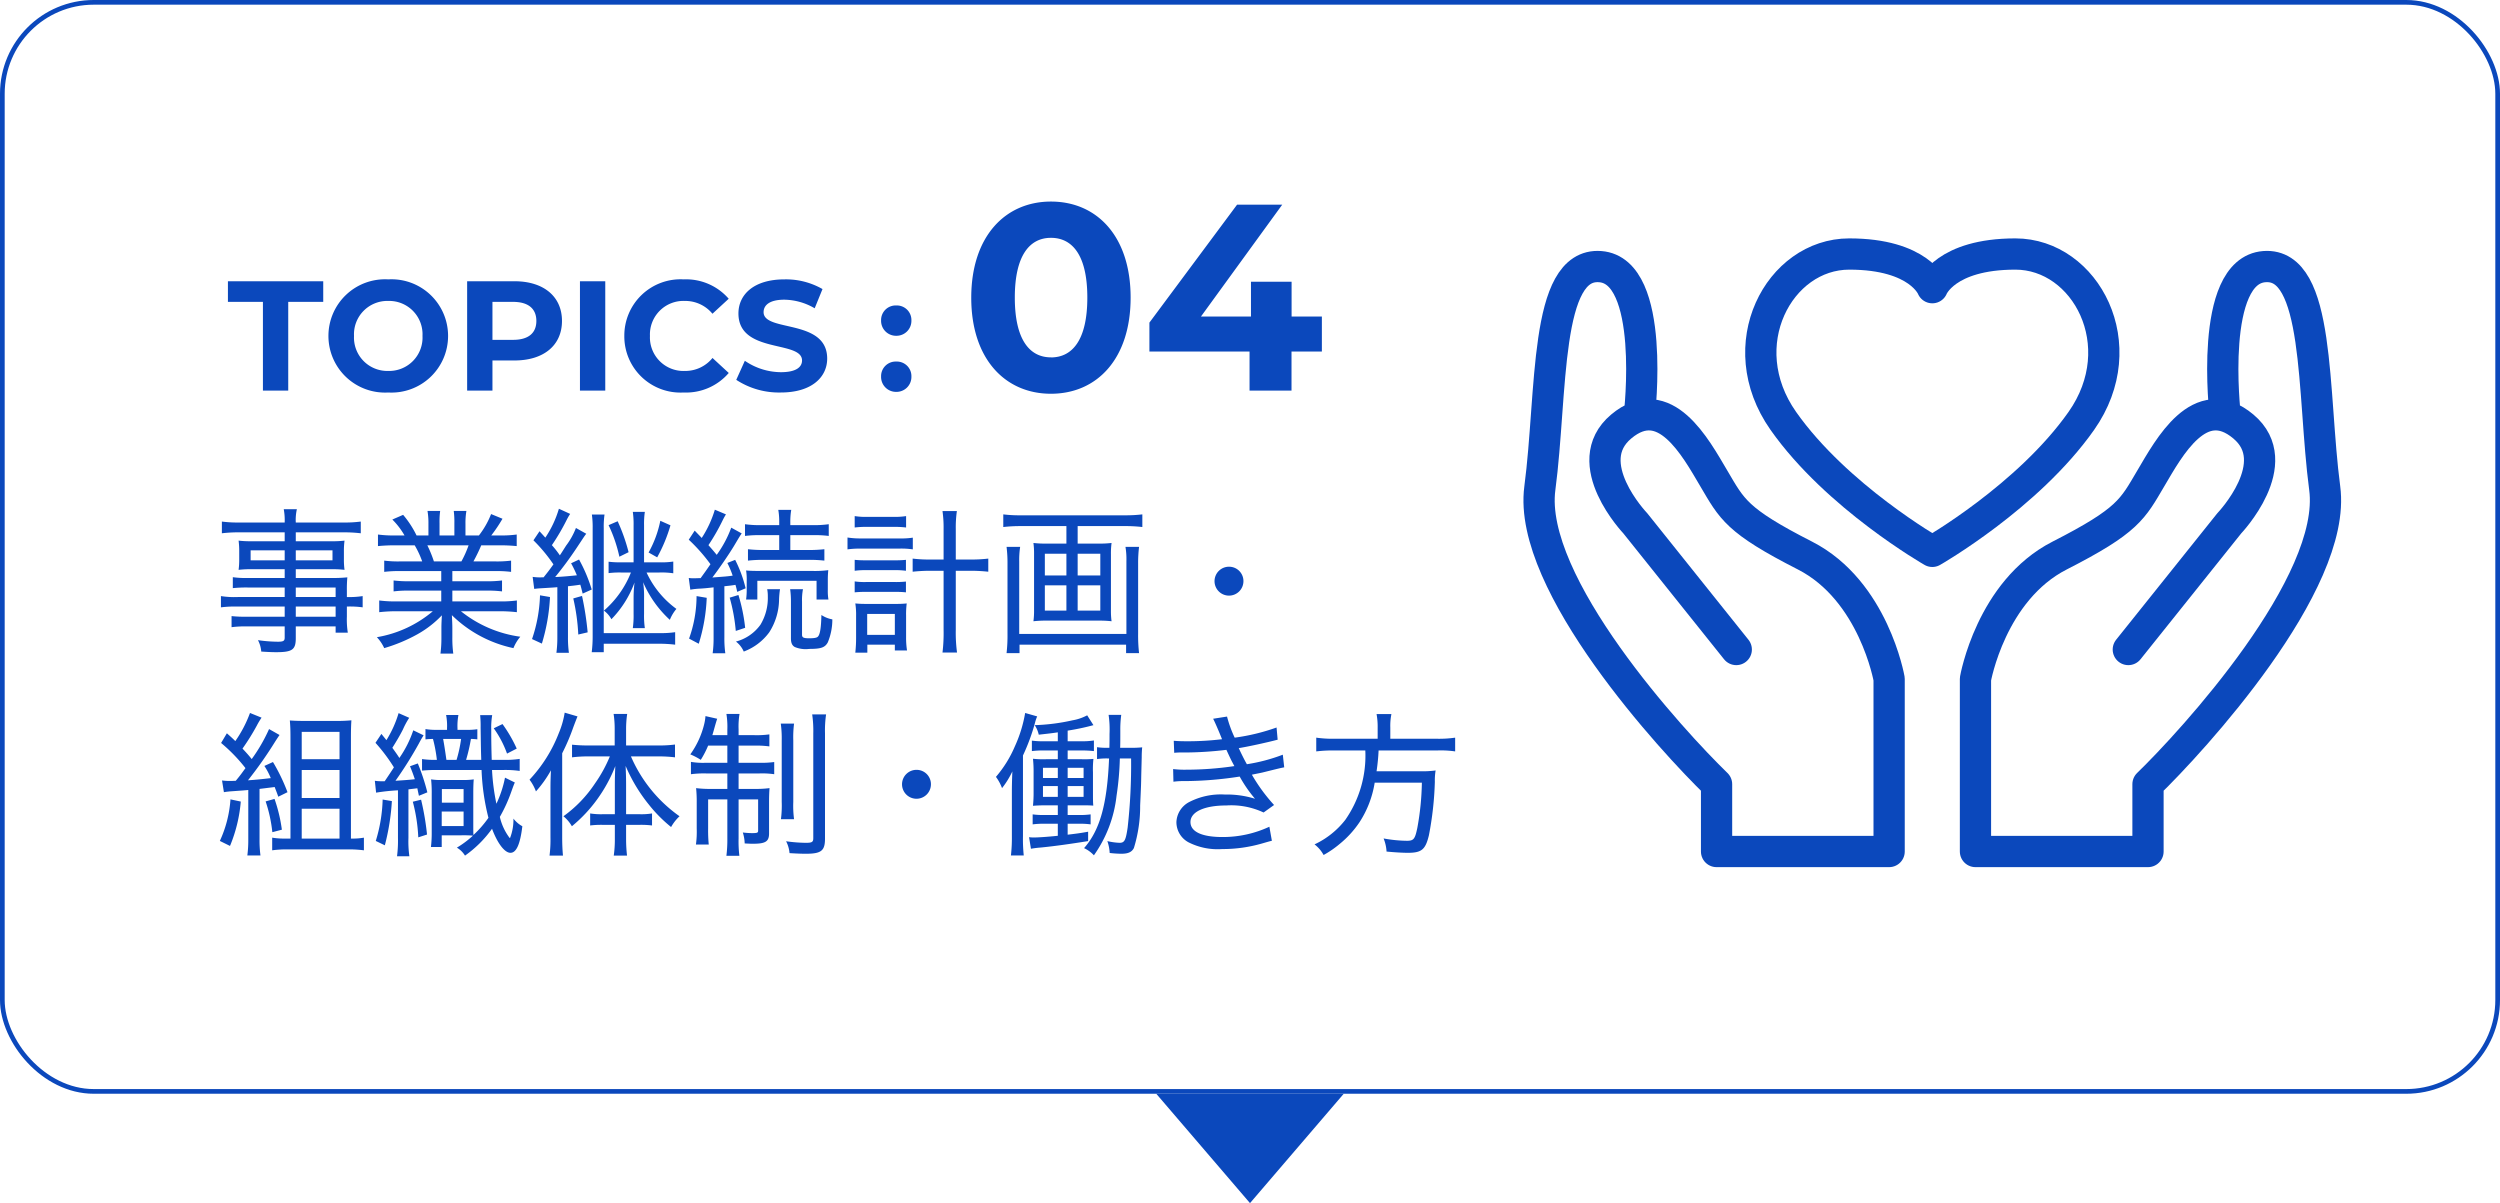
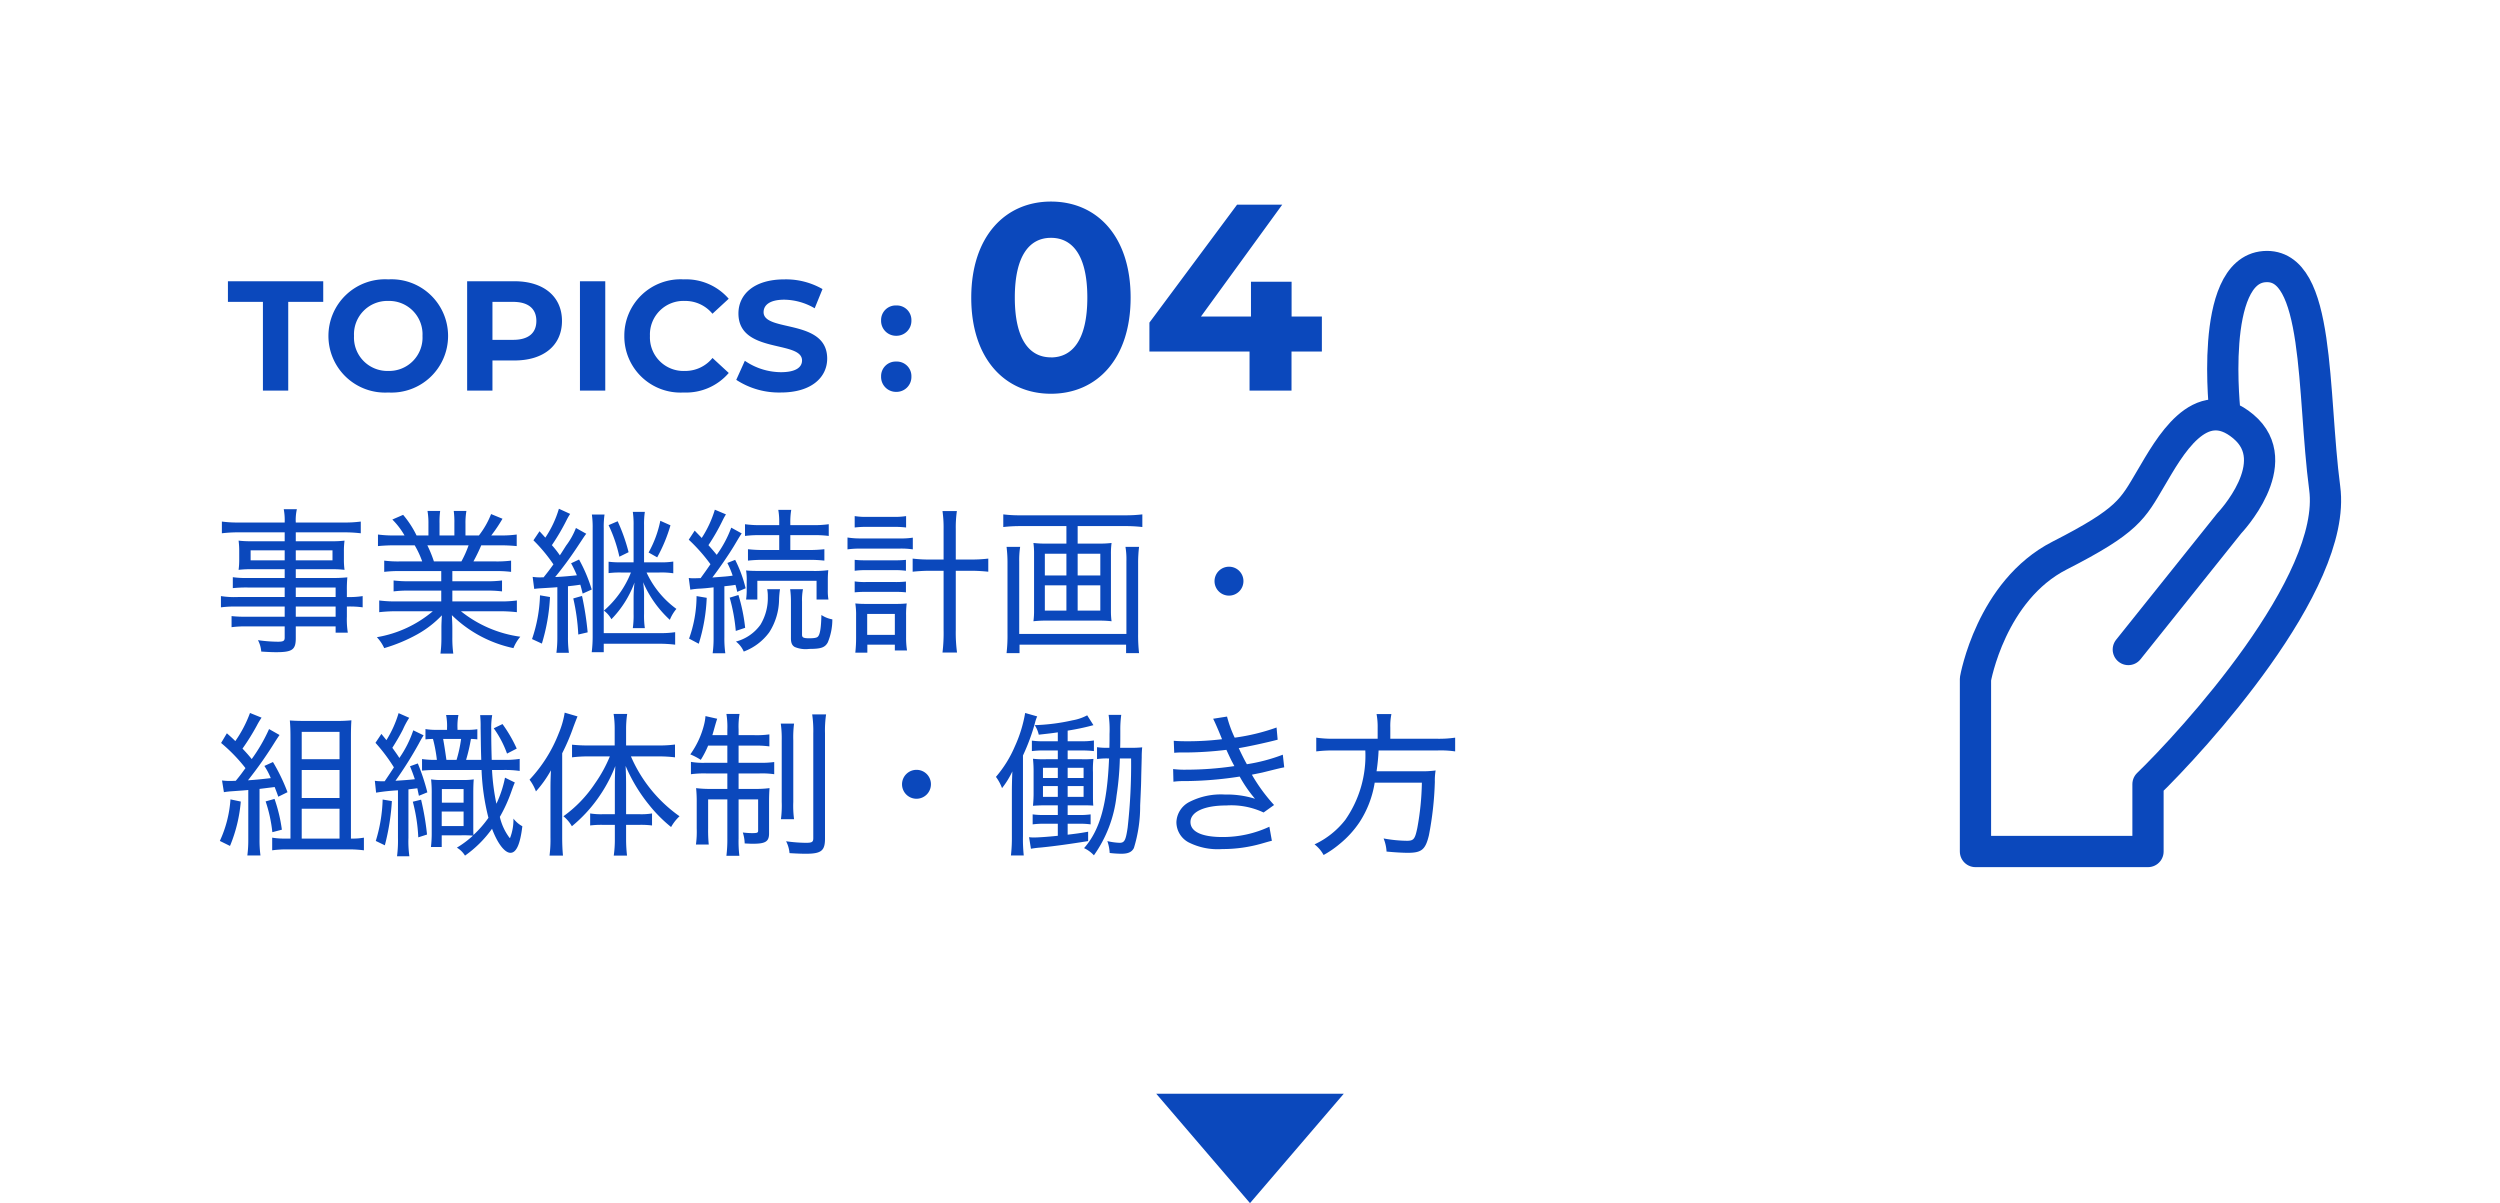
<svg xmlns="http://www.w3.org/2000/svg" width="160" height="77" viewBox="0 0 160 77">
  <g id="グループ_1121" data-name="グループ 1121" transform="translate(10361 10697)">
    <path id="パス_6502" data-name="パス 6502" d="M-32.823,0h1.62V-5.68h2.24V-7h-6.1v1.32h2.24Zm8.02.12a3.622,3.622,0,0,0,3.83-3.62A3.622,3.622,0,0,0-24.8-7.12a3.622,3.622,0,0,0-3.83,3.62A3.622,3.622,0,0,0-24.8.12Zm0-1.38a2.135,2.135,0,0,1-2.19-2.24A2.135,2.135,0,0,1-24.8-5.74a2.135,2.135,0,0,1,2.19,2.24A2.135,2.135,0,0,1-24.8-1.26ZM-16.723-7h-3.03V0h1.62V-1.93h1.41c1.87,0,3.04-.97,3.04-2.53S-14.853-7-16.723-7Zm-.09,3.75h-1.32V-5.68h1.32c.99,0,1.49.45,1.49,1.22S-15.823-3.25-16.813-3.25ZM-12.533,0h1.62V-7h-1.62ZM-5.9.12a3.6,3.6,0,0,0,2.89-1.25l-1.04-.96a2.231,2.231,0,0,1-1.76.83A2.147,2.147,0,0,1-8.053-3.5a2.147,2.147,0,0,1,2.24-2.24,2.252,2.252,0,0,1,1.76.82l1.04-.96a3.614,3.614,0,0,0-2.88-1.24,3.6,3.6,0,0,0-3.8,3.62A3.594,3.594,0,0,0-5.9.12Zm6.22,0c2,0,2.97-1,2.97-2.17,0-2.57-4.07-1.68-4.07-2.97,0-.44.37-.8,1.33-.8a3.954,3.954,0,0,1,1.94.55l.5-1.23a4.7,4.7,0,0,0-2.43-.62c-1.99,0-2.95.99-2.95,2.18,0,2.6,4.07,1.7,4.07,3.01,0,.43-.39.75-1.35.75a4.117,4.117,0,0,1-2.31-.73l-.55,1.22A4.989,4.989,0,0,0,.317.12Zm7.39-3.63a.955.955,0,0,0,.97-.98.932.932,0,0,0-.97-.96.932.932,0,0,0-.97.96A.955.955,0,0,0,7.707-3.51Zm0,3.59a.955.955,0,0,0,.97-.98.932.932,0,0,0-.97-.96.932.932,0,0,0-.97.96A.955.955,0,0,0,7.707.08ZM17.61.2c2.941,0,5.1-2.227,5.1-6.154S20.551-12.1,17.61-12.1c-2.924,0-5.1,2.227-5.1,6.154S14.686.2,17.61.2Zm0-2.329c-1.36,0-2.312-1.122-2.312-3.825s.952-3.825,2.312-3.825c1.377,0,2.329,1.122,2.329,3.825S18.987-2.125,17.61-2.125ZM34.95-4.743H33.012V-6.97h-2.6v2.227h-3.2l5.2-7.157h-2.89l-5.61,7.548V-2.5h6.409V0h2.686V-2.5H34.95Z" transform="translate(-10311.35 -10672)" fill="#0b48bc" />
    <g id="長方形_9906" data-name="長方形 9906" transform="translate(-10361 -10697)" fill="none" stroke="#0b48bc" stroke-width="0.3">
      <rect width="160" height="70" rx="6" stroke="none" />
-       <rect x="0.15" y="0.15" width="159.7" height="69.7" rx="5.85" fill="none" />
    </g>
    <path id="多角形_19" data-name="多角形 19" d="M6,0l6,7H0Z" transform="translate(-10275 -10620) rotate(180)" fill="#0b48bc" />
    <path id="パス_6503" data-name="パス 6503" d="M4.57,8.21h-3A5.561,5.561,0,0,1,.49,8.15v.72a7.254,7.254,0,0,1,1.09-.05H4.57v.65H2.13a7.745,7.745,0,0,1-.96-.04v.71a6.835,6.835,0,0,1,.98-.05H4.57v.72c0,.21-.09.26-.44.26a9.259,9.259,0,0,1-1.27-.1,1.885,1.885,0,0,1,.21.73c.44.03.74.04.95.04,1.04,0,1.26-.16,1.26-.9v-.75H7.83v.4h.78a5.286,5.286,0,0,1-.06-1.02V8.82a5.857,5.857,0,0,1,1.01.05V8.15a5.561,5.561,0,0,1-1.01.06V7.82a8.3,8.3,0,0,1,.03-.87,9.257,9.257,0,0,1-1.1.04H5.28V6.43H7.6a6.171,6.171,0,0,1,.8.04,4.787,4.787,0,0,1-.04-.68v-.5A4.933,4.933,0,0,1,8.4,4.6a6.3,6.3,0,0,1-.82.04H5.28V4.07H8.31a8.945,8.945,0,0,1,1.13.06V3.38a7.8,7.8,0,0,1-1.17.06H5.28a3.1,3.1,0,0,1,.07-.85H4.51a3.9,3.9,0,0,1,.06.85H1.72A7.8,7.8,0,0,1,.55,3.38v.75a8.9,8.9,0,0,1,1.14-.06H4.57v.57H2.45a6.472,6.472,0,0,1-.83-.04,5.123,5.123,0,0,1,.04.69v.5a4.786,4.786,0,0,1-.04.68,6.4,6.4,0,0,1,.82-.04H4.57v.56H2.21a5.757,5.757,0,0,1-.96-.05v.7a8.575,8.575,0,0,1,.94-.04H4.57Zm.71,0V7.6H7.83v.61Zm0,.61H7.83v.65H5.28Zm-.71-3.6v.64H2.39V5.22Zm.71,0H7.63v.64H5.28Zm9.31,1.33V7.2h-2a7.566,7.566,0,0,1-1.05-.05v.7a7.307,7.307,0,0,1,1.05-.05h2v.69H11.76a7.977,7.977,0,0,1-1.14-.06v.75a9.758,9.758,0,0,1,1.15-.06h2.28a7.461,7.461,0,0,1-3.58,1.66,2.605,2.605,0,0,1,.47.7,10.349,10.349,0,0,0,2.13-.89,6.577,6.577,0,0,0,1.56-1.21c-.02.36-.03.58-.03.8v.61a7.78,7.78,0,0,1-.06,1.04h.82a7.316,7.316,0,0,1-.06-1.03v-.62c0-.21-.01-.41-.03-.81a7.985,7.985,0,0,0,3.94,2.11,2.68,2.68,0,0,1,.44-.73,7.749,7.749,0,0,1-3.8-1.63h2.44a9.7,9.7,0,0,1,1.14.06V8.43a7.666,7.666,0,0,1-1.15.06H15.3V7.8h2.12a7.463,7.463,0,0,1,1.06.05v-.7a7.377,7.377,0,0,1-1.06.05H15.3V6.55H18a7.549,7.549,0,0,1,1.06.05V5.88A7.292,7.292,0,0,1,18,5.93H16.65a10.973,10.973,0,0,0,.5-1.03h1.13a11.167,11.167,0,0,1,1.14.05V4.21a7.692,7.692,0,0,1-1.11.06h-.52a9.867,9.867,0,0,0,.72-1.07l-.73-.3A5.454,5.454,0,0,1,17,4.27h-.86V3.52a4.512,4.512,0,0,1,.06-.82h-.81a5.519,5.519,0,0,1,.04.8v.77h-.95V3.5a5.26,5.26,0,0,1,.04-.8h-.81a4.667,4.667,0,0,1,.06.82v.75h-.76a6.21,6.21,0,0,0-.86-1.32l-.69.3a4.779,4.779,0,0,1,.78,1.02h-.58a7.851,7.851,0,0,1-1.12-.06v.74a11.314,11.314,0,0,1,1.14-.05h1.21a5.757,5.757,0,0,1,.48,1.03H11.99a7.139,7.139,0,0,1-1.05-.05V6.6a7.479,7.479,0,0,1,1.05-.05Zm-.47-.62A7.971,7.971,0,0,0,13.7,4.9h2.64a6.751,6.751,0,0,1-.46,1.03Zm6.92,1.02a3.223,3.223,0,0,1-.6-.03l.1.77c.15-.02.24-.03.42-.04.83-.05.83-.05,1.06-.07v3.2a7.571,7.571,0,0,1-.06,1h.8a6.957,6.957,0,0,1-.06-1V7.52c.35-.04.39-.04.79-.1.06.2.08.29.15.57l.58-.26a9.8,9.8,0,0,0-.81-1.92l-.51.24a7.379,7.379,0,0,1,.37.77c-.6.06-.93.09-1.39.11a23,23,0,0,0,1.4-1.9c.44-.66.45-.69.59-.87l-.66-.37a4.6,4.6,0,0,1-.63,1.13c-.33.52-.33.52-.4.62a6.474,6.474,0,0,0-.51-.65,13.893,13.893,0,0,0,.95-1.62,3.569,3.569,0,0,1,.22-.38l-.72-.33a6.7,6.7,0,0,1-.87,1.85c-.14-.16-.18-.2-.37-.41l-.39.58a10.127,10.127,0,0,1,1.28,1.54c-.31.43-.33.45-.63.83Zm5.69-.31A6.271,6.271,0,0,1,25,9.08a1.691,1.691,0,0,1,.48.55,6.624,6.624,0,0,0,1.48-2.35,8.22,8.22,0,0,0-.06.99V9.29a5.749,5.749,0,0,1-.05.91h.77a5.509,5.509,0,0,1-.05-.92V8.25a6.051,6.051,0,0,0-.06-.99,7.031,7.031,0,0,0,1.71,2.41,2.507,2.507,0,0,1,.42-.7,5.981,5.981,0,0,1-1.91-2.33h.83a5.127,5.127,0,0,1,.88.05V5.94a5.2,5.2,0,0,1-.88.05h-.99V3.61a5.246,5.246,0,0,1,.05-.85h-.77a5.476,5.476,0,0,1,.05.85V5.99h-.83a5.88,5.88,0,0,1-.77-.04v.73a5.593,5.593,0,0,1,.77-.04ZM20.91,8.1a9.475,9.475,0,0,1-.51,2.8l.63.29a12.218,12.218,0,0,0,.52-2.98Zm2.13.2a12.982,12.982,0,0,1,.32,2.31l.6-.14a19.509,19.509,0,0,0-.36-2.33ZM25.3,3.61a9.206,9.206,0,0,1,.69,2.02l.59-.29a11.648,11.648,0,0,0-.7-1.98Zm3.31-.28a6.957,6.957,0,0,1-.75,2.03l.55.31a9.95,9.95,0,0,0,.85-2.05Zm-3.62,7.19V3.81a5.494,5.494,0,0,1,.05-.88h-.81a5.785,5.785,0,0,1,.05.89v6.84a8.323,8.323,0,0,1-.06,1.08h.77V11.2H28.5a8.1,8.1,0,0,1,1.06.06v-.8a6.292,6.292,0,0,1-.98.06Zm5.54-2.78a4.679,4.679,0,0,1,.65-.07c.17-.01.42-.03.84-.08v3.22a7.255,7.255,0,0,1-.06,1h.81a6.86,6.86,0,0,1-.06-1V7.52c.38-.04.47-.05.71-.09a4.242,4.242,0,0,1,.11.45l.54-.23a8.217,8.217,0,0,0-.67-1.82l-.5.2a5.678,5.678,0,0,1,.34.81c-.32.05-.51.06-1.3.12.41-.53,1.04-1.45,1.38-2.01.38-.64.38-.64.5-.81l-.67-.37a7.155,7.155,0,0,1-.93,1.74c-.18-.22-.29-.35-.53-.62a13.271,13.271,0,0,0,.93-1.63c.08-.16.13-.24.19-.34l-.71-.3a6.966,6.966,0,0,1-.84,1.81c-.13-.14-.18-.19-.45-.47l-.38.58a10.955,10.955,0,0,1,1.39,1.57c-.29.42-.29.42-.63.89-.12,0-.34.01-.4.01a2.114,2.114,0,0,1-.36-.02Zm5.69-3.49V5.2h-1a8.56,8.56,0,0,1-1-.05v.73a8.688,8.688,0,0,1,1-.05h2.9a8.369,8.369,0,0,1,.99.05V5.15a8.56,8.56,0,0,1-1,.05H36.93V4.25h1.44a7.017,7.017,0,0,1,1.02.05V3.55a7.084,7.084,0,0,1-1.04.06H36.93V3.44a4.545,4.545,0,0,1,.06-.81h-.83a4.381,4.381,0,0,1,.06.79v.19H35.07a7.084,7.084,0,0,1-1.04-.06V4.3a7.169,7.169,0,0,1,1.03-.05Zm-5.29,3.9a8.1,8.1,0,0,1-.48,2.72l.62.33a11.35,11.35,0,0,0,.51-2.94Zm2.12.1a11.407,11.407,0,0,1,.39,2.13l.6-.2a11.2,11.2,0,0,0-.43-2.1Zm1.77.12V7.17h3.79v1.2h.76a3.339,3.339,0,0,1-.04-.63V7.15a6.249,6.249,0,0,1,.03-.66,6.676,6.676,0,0,1-1.03.05H35.04c-.49,0-.74-.01-.94-.03a3.749,3.749,0,0,1,.04.68V7.7a4.642,4.642,0,0,1-.04.67Zm2.1-.66a5.659,5.659,0,0,1,.05.8v2.35c0,.29.08.46.25.55a1.8,1.8,0,0,0,.93.12c.75,0,1-.09,1.18-.42a3.808,3.808,0,0,0,.29-1.47,1.871,1.871,0,0,1-.7-.28c-.02.84-.09,1.26-.23,1.39-.07.07-.24.1-.55.1-.37,0-.46-.05-.46-.23V8.51a3.668,3.668,0,0,1,.06-.8Zm-1.47,0a2.217,2.217,0,0,1,.04.45,3.316,3.316,0,0,1-.47,1.82,2.808,2.808,0,0,1-1.57,1.08,1.623,1.623,0,0,1,.5.64,3.569,3.569,0,0,0,1.63-1.23,3.966,3.966,0,0,0,.63-2.11,5.959,5.959,0,0,1,.06-.65Zm11.29-1.9h-.81a8.979,8.979,0,0,1-1.17-.06v.84a10.244,10.244,0,0,1,1.17-.06h.81V10.3a10.444,10.444,0,0,1-.07,1.46h.93a9.544,9.544,0,0,1-.08-1.46V6.53h.88a10.426,10.426,0,0,1,1.2.06V5.75a9.39,9.39,0,0,1-1.2.06h-.88V3.85a7.386,7.386,0,0,1,.07-1.14h-.92a7.56,7.56,0,0,1,.07,1.14ZM41.05,3.76a6.207,6.207,0,0,1,.82-.04h1.66a6.237,6.237,0,0,1,.81.04V3.03a4.663,4.663,0,0,1-.81.05H41.87a4.58,4.58,0,0,1-.82-.05Zm-.46,1.4a5.885,5.885,0,0,1,.85-.05h2.47a5.011,5.011,0,0,1,.86.05V4.41a4.941,4.941,0,0,1-.86.05H41.45a5.173,5.173,0,0,1-.86-.06Zm.46,1.37a4.611,4.611,0,0,1,.71-.04h1.88a4.664,4.664,0,0,1,.69.04v-.7a6.466,6.466,0,0,1-.69.03H41.76a6.619,6.619,0,0,1-.71-.03Zm0,1.38a6.542,6.542,0,0,1,.7-.03h1.88a6.413,6.413,0,0,1,.7.03V7.22a6.087,6.087,0,0,1-.69.03H41.76a4.215,4.215,0,0,1-.71-.04Zm.81,3.35h1.76v.37h.78a5.127,5.127,0,0,1-.06-.85V9.41a5.541,5.541,0,0,1,.04-.79,6.189,6.189,0,0,1-.67.03H41.79a6.413,6.413,0,0,1-.7-.03,4.68,4.68,0,0,1,.05.8V10.8a8.637,8.637,0,0,1-.05.97h.77Zm-.01-1.97h1.77v1.34H41.85Zm13.47-4.5V3.67h3.04a9.115,9.115,0,0,1,1.1.06V2.92a9.115,9.115,0,0,1-1.1.06h-6.7a8.547,8.547,0,0,1-1.1-.06v.81a9.356,9.356,0,0,1,1.1-.06H54.6V4.79H53.32a6.373,6.373,0,0,1-.83-.04,5.1,5.1,0,0,1,.04.72V9.04a5.1,5.1,0,0,1-.04.72,6.956,6.956,0,0,1,.87-.04h3.27a6.884,6.884,0,0,1,.86.04,4.925,4.925,0,0,1-.04-.72V5.47a5.1,5.1,0,0,1,.04-.72,6.373,6.373,0,0,1-.83.04Zm-.72.65V6.83H53.22V5.44Zm.72,0h1.45V6.83H55.32ZM54.6,7.46V9.08H53.22V7.46Zm.72,0h1.45V9.08H55.32ZM58.38,5a4.866,4.866,0,0,1,.06.93v4.64H51.58V5.94A5.488,5.488,0,0,1,51.64,5h-.87a8.268,8.268,0,0,1,.06,1.05v4.5a10.059,10.059,0,0,1-.06,1.25h.83v-.54h6.82v.54h.83a10.1,10.1,0,0,1-.06-1.24V6.06A8.434,8.434,0,0,1,59.25,5Zm6.63,1.27a.925.925,0,1,0,.92.92A.918.918,0,0,0,65.01,6.27ZM.68,20.7c.16-.03.29-.04.38-.05.84-.06.84-.06,1.18-.09v3.15a7.676,7.676,0,0,1-.06,1.04h.84a7.275,7.275,0,0,1-.06-1.04V20.49l.97-.12c.1.27.13.33.23.62l.59-.29a11.956,11.956,0,0,0-.93-1.93l-.55.25a4.421,4.421,0,0,1,.41.78c-.71.08-.9.1-1.46.14a26,26,0,0,0,1.76-2.51c.13-.2.19-.29.26-.39l-.67-.38a10.611,10.611,0,0,1-1.11,1.92c-.21-.26-.31-.37-.59-.67a14.459,14.459,0,0,0,.91-1.46,4.96,4.96,0,0,1,.31-.52l-.74-.3a7.857,7.857,0,0,1-.94,1.8c-.17-.17-.26-.25-.54-.5l-.37.62a10.425,10.425,0,0,1,1.56,1.61c-.25.34-.29.41-.62.81-.18.01-.33.01-.36.01a3.542,3.542,0,0,1-.52-.03Zm.42.46a7.547,7.547,0,0,1-.68,2.66l.65.32a9.408,9.408,0,0,0,.69-2.84Zm2.25.13a9.092,9.092,0,0,1,.43,1.97l.61-.16a10,10,0,0,0-.47-1.97Zm5.46,2.38V17.23c0-.57.01-.82.03-1.13a10.075,10.075,0,0,1-1.09.04H5.9c-.43,0-.7-.01-1-.03.03.36.04.63.04,1.03v6.53H4.58a4.7,4.7,0,0,1-.81-.06v.81a6.9,6.9,0,0,1,.97-.06H8.65a7.414,7.414,0,0,1,.99.06v-.81a4.142,4.142,0,0,1-.75.06ZM5.66,16.84H8.08v1.75H5.66Zm0,2.44H8.08v1.79H5.66Zm0,2.48H8.08v1.91H5.66Zm10.52-3.13a11.073,11.073,0,0,0,.31-1.34,3.882,3.882,0,0,1,.41.03v-.65a4.368,4.368,0,0,1-.76.04h-.51v-.1a3.736,3.736,0,0,1,.06-.85H14.9a3.638,3.638,0,0,1,.06.84v.11h-.67a3.757,3.757,0,0,1-.71-.05v.66c.21-.02.21-.02.48-.03a9.167,9.167,0,0,1,.25,1.34,5.549,5.549,0,0,1-.95-.05v.74a8.746,8.746,0,0,1,.99-.04h2.82a14.512,14.512,0,0,0,.44,3.06,6.807,6.807,0,0,1-.96,1.1c-.01-.16-.01-.32-.01-.77V20.83c0-.48.01-.72.03-.95a4.355,4.355,0,0,1-.68.04H14.64a3.935,3.935,0,0,1-.7-.04,8.011,8.011,0,0,1,.04.94V23.3a7.389,7.389,0,0,1-.05.91h.69v-.75h1.24a7.445,7.445,0,0,1,.76.02,6.257,6.257,0,0,1-1.03.77,1.5,1.5,0,0,1,.52.51,7.247,7.247,0,0,0,1.73-1.72c.35.94.81,1.54,1.18,1.54s.62-.53.76-1.7a1.843,1.843,0,0,1-.57-.49,3.219,3.219,0,0,1-.22,1.25l-.01-.01a.035.035,0,0,0-.02-.01,3.528,3.528,0,0,1-.62-1.34,9.674,9.674,0,0,0,.73-1.6c.13-.36.16-.45.23-.6l-.63-.31a7.093,7.093,0,0,1-.55,1.67,13.88,13.88,0,0,1-.28-2.16h.69a6.494,6.494,0,0,1,1.08.06v-.77a6.08,6.08,0,0,1-1.08.06h-.71c-.02-.67-.03-1.12-.03-1.93a4.805,4.805,0,0,1,.06-.93h-.77a7.254,7.254,0,0,1,.03.8c.02,1.42.02,1.42.04,2.06Zm-1.26,0c-.08-.57-.15-1.02-.21-1.34h1.15a8.424,8.424,0,0,1-.29,1.34Zm-.29,1.87h1.39v.87H14.63Zm-.01,1.44h1.4v.93h-1.4Zm-4.2-1.21a12.812,12.812,0,0,1,1.4-.15v3.05a7.889,7.889,0,0,1-.06,1.17h.79a6.7,6.7,0,0,1-.06-1.17V20.52c.3-.04.33-.04.57-.07.03.16.05.24.1.48l.54-.22a13.314,13.314,0,0,0-.61-1.85l-.5.18c.16.39.21.54.31.83-.35.04-.64.06-1.24.1a24.952,24.952,0,0,0,1.49-2.37c.18-.34.23-.41.31-.54l-.66-.32a6.972,6.972,0,0,1-.89,1.77c-.14-.22-.24-.36-.45-.65.27-.43.5-.82.68-1.18a5.124,5.124,0,0,1,.4-.74l-.68-.3a7.02,7.02,0,0,1-.78,1.73c-.1-.13-.16-.2-.32-.4l-.38.57a11.079,11.079,0,0,1,1.18,1.57c-.12.19-.32.49-.59.89h-.23a2.6,2.6,0,0,1-.4-.03Zm.42.44a9.91,9.91,0,0,1-.44,2.65l.58.28a14.539,14.539,0,0,0,.45-2.83Zm1.93.14a10.749,10.749,0,0,1,.35,2.28l.56-.18a17.215,17.215,0,0,0-.38-2.23Zm6.65-3.4a8.844,8.844,0,0,0-.91-1.57l-.56.27a6.611,6.611,0,0,1,.85,1.62Zm6.28,4.88v.93a7.173,7.173,0,0,1-.07,1.04h.85a9.066,9.066,0,0,1-.06-1.04v-.93h.88a5.657,5.657,0,0,1,.78.04v-.77a4.22,4.22,0,0,1-.79.05h-.87V20.24c0-.41-.01-.76-.03-1.22a10.383,10.383,0,0,0,1.5,2.49,9.012,9.012,0,0,0,1.41,1.42,2.856,2.856,0,0,1,.54-.69,9.089,9.089,0,0,1-3.11-3.83H28.5a8.268,8.268,0,0,1,1.05.06v-.82a7.891,7.891,0,0,1-1.06.06H26.42V16.66a6.666,6.666,0,0,1,.07-.97h-.87a6.153,6.153,0,0,1,.07.97v1.05h-1.7a9.7,9.7,0,0,1-1.03-.05v.81a8.068,8.068,0,0,1,1.01-.06h1.41a8.822,8.822,0,0,1-.95,1.73,8.079,8.079,0,0,1-2.02,2.1,2.294,2.294,0,0,1,.54.64,9.161,9.161,0,0,0,1.61-1.71,9.516,9.516,0,0,0,1.17-2.14c-.02.44-.03.74-.03,1.23v1.85h-.78a4.339,4.339,0,0,1-.8-.05v.77a5.751,5.751,0,0,1,.78-.04Zm-4.12.78a8.172,8.172,0,0,1-.06,1.19h.86c-.03-.34-.05-.69-.05-1.17V18.21a13.394,13.394,0,0,0,.72-1.69c.11-.29.14-.37.26-.67l-.82-.24a5.67,5.67,0,0,1-.38,1.32,9.18,9.18,0,0,1-1.87,2.97,2.92,2.92,0,0,1,.41.75,7.238,7.238,0,0,0,.96-1.35c-.02.44-.03.72-.03,1.2ZM32.9,17.72v1.1H31.48a4.583,4.583,0,0,1-.91-.06v.79a6.359,6.359,0,0,1,.97-.05H32.9v.99H31.86a6.967,6.967,0,0,1-.96-.05,8.381,8.381,0,0,1,.04.93v1.66a6,6,0,0,1-.05,1.02h.82a9.311,9.311,0,0,1-.04-1.03V21.16H32.9v2.5a8.5,8.5,0,0,1-.06,1.11h.83a7.565,7.565,0,0,1-.05-1.11v-2.5h1.25v2c0,.14-.06.16-.41.16a5.459,5.459,0,0,1-.57-.04,2.5,2.5,0,0,1,.12.7c.39.02.43.02.52.02.81,0,1.04-.14,1.04-.66V21.35c0-.4.01-.63.03-.91a6.519,6.519,0,0,1-.93.05H33.62V19.5h1.34a5.487,5.487,0,0,1,.94.05v-.78a6.125,6.125,0,0,1-.92.05H33.62v-1.1h.99a6.187,6.187,0,0,1,.98.05V17a5.884,5.884,0,0,1-.98.05h-.99v-.37a4.821,4.821,0,0,1,.06-.99h-.84a5.176,5.176,0,0,1,.06,1v.36h-.96c.06-.19.09-.31.15-.52.07-.25.12-.41.16-.53l-.75-.17a3.061,3.061,0,0,1-.09.55,5.571,5.571,0,0,1-.88,1.9,4.268,4.268,0,0,1,.67.35,6.02,6.02,0,0,0,.47-.91Zm3.42-1.41a7.046,7.046,0,0,1,.06,1.08v3.93a6.756,6.756,0,0,1-.05,1.11h.84a6.532,6.532,0,0,1-.05-1.1V17.38a6.951,6.951,0,0,1,.05-1.07Zm2.01-.59a7.4,7.4,0,0,1,.07,1.23v6.69c0,.25-.08.3-.47.3a9.259,9.259,0,0,1-1.27-.1,2.041,2.041,0,0,1,.22.76c.48.03.78.04,1.04.04.99,0,1.23-.19,1.23-.97V16.93a7.05,7.05,0,0,1,.07-1.21Zm6.68,3.55a.925.925,0,1,0,.92.92A.918.918,0,0,0,45.01,19.27Zm13.03-1.41c.01-.31.01-.46.01-1.1a6.918,6.918,0,0,1,.06-1.01H57.3a6.466,6.466,0,0,1,.06,1.22c0,.32,0,.56-.01.89h-.11a4.274,4.274,0,0,1-.68-.04v.76a4.467,4.467,0,0,1,.67-.04h.1c-.12,2.92-.58,4.58-1.6,5.74a2.03,2.03,0,0,1,.63.46,8.114,8.114,0,0,0,1.45-3.82,18.714,18.714,0,0,0,.21-2.38h.72a36.179,36.179,0,0,1-.22,4.42c-.12.82-.2.98-.52.98a3.982,3.982,0,0,1-.78-.11,2.751,2.751,0,0,1,.15.76,6.657,6.657,0,0,0,.75.05c.43,0,.67-.11.8-.37a9.047,9.047,0,0,0,.4-2.72c.06-1.32.06-1.32.07-1.92l.03-1.16a6.3,6.3,0,0,1,.03-.64,7.419,7.419,0,0,1-.79.03Zm-3.99-.42H53.2a5.161,5.161,0,0,1-.81-.04v.67a5.765,5.765,0,0,1,.81-.04h.85v.56h-.73a5.852,5.852,0,0,1-.86-.03,7.889,7.889,0,0,1,.04.91v1.19a8.115,8.115,0,0,1-.04.91c.28-.02.5-.03.88-.03h.71v.62h-.8a5.161,5.161,0,0,1-.81-.04v.64a5.412,5.412,0,0,1,.81-.04h.8v.77c-.67.07-1.28.11-1.57.11a2.645,2.645,0,0,1-.27-.02l.12.74a6.38,6.38,0,0,1,.65-.08c.89-.09,1.82-.22,3.01-.41v-.6c-.56.1-.73.12-1.31.19v-.7h.7a4.981,4.981,0,0,1,.77.04v-.64a5.029,5.029,0,0,1-.79.04h-.68v-.62h.85c.35,0,.54,0,.79.02-.02-.24-.02-.38-.02-.9V19.43a5.775,5.775,0,0,1,.03-.86,6.419,6.419,0,0,1-.77.02h-.88v-.56h.85a6.885,6.885,0,0,1,.83.04v-.68a4.843,4.843,0,0,1-.83.05h-.85v-.68a15.214,15.214,0,0,0,1.65-.35l-.4-.63a3.119,3.119,0,0,1-.94.32,12.7,12.7,0,0,1-2.42.31,1.75,1.75,0,0,1,.26.61c.62-.07.82-.09,1.22-.15Zm0,1.7v.65H53.1v-.65Zm0,1.17V21H53.1v-.69Zm.63.69v-.69H55.7V21Zm0-1.21v-.65H55.7v.65ZM51.11,23.5a10.17,10.17,0,0,1-.06,1.25h.82a9.957,9.957,0,0,1-.05-1.23V18.35a12.873,12.873,0,0,0,.77-2.09,2.384,2.384,0,0,1,.14-.41l-.77-.22a8.576,8.576,0,0,1-.66,2.14,7.506,7.506,0,0,1-1.21,1.95,2.855,2.855,0,0,1,.39.72,5.446,5.446,0,0,0,.66-1.07c-.02.51-.03.87-.03,1.4ZM61.5,18.18a4.672,4.672,0,0,1,.64-.02,22.887,22.887,0,0,0,2.7-.17c.29.63.29.63.51,1.04a21,21,0,0,1-3.06.23,6.023,6.023,0,0,1-.86-.04l.02.81a4.645,4.645,0,0,1,.73-.04,23.5,23.5,0,0,0,3.51-.29,8.519,8.519,0,0,0,.98,1.42,6.084,6.084,0,0,0-1.93-.27,4.422,4.422,0,0,0-2.28.48,1.517,1.517,0,0,0-.82,1.29,1.468,1.468,0,0,0,.76,1.28,4.116,4.116,0,0,0,2.17.44,9.1,9.1,0,0,0,2.56-.36c.45-.13.45-.13.62-.17l-.16-.9a7.047,7.047,0,0,1-3,.66c-1.32,0-2.05-.34-2.05-.96,0-.65.88-1.06,2.29-1.06a4.862,4.862,0,0,1,2.39.45l.67-.48a10.993,10.993,0,0,1-1.42-1.94c.43-.09.61-.12.76-.16,1.09-.27,1.09-.27,1.31-.31l-.09-.81a11.162,11.162,0,0,1-2.3.61c-.15-.26-.35-.66-.52-1.03.51-.08,1.73-.34,2.49-.54l-.07-.78a13.135,13.135,0,0,1-2.68.65,7.517,7.517,0,0,1-.49-1.35l-.89.14c.08.14.36.78.57,1.31a18.307,18.307,0,0,1-2.28.13c-.37,0-.56-.01-.81-.03Zm13.02-.9H71.75a7.409,7.409,0,0,1-1.16-.07v.88a8.6,8.6,0,0,1,1.16-.06h1.98a7.177,7.177,0,0,1-1.28,4.44,5.362,5.362,0,0,1-1.97,1.57,2.152,2.152,0,0,1,.58.68,6.3,6.3,0,0,0,1.02-.7,6.38,6.38,0,0,0,1.28-1.4,6.5,6.5,0,0,0,.97-2.53h3.02a17.388,17.388,0,0,1-.29,2.89c-.15.72-.23.83-.67.83a8.619,8.619,0,0,1-1.49-.15,2.657,2.657,0,0,1,.19.84c.52.05,1.03.08,1.36.08.89,0,1.13-.21,1.35-1.12a20.967,20.967,0,0,0,.38-3.42,3.857,3.857,0,0,1,.05-.73,6.43,6.43,0,0,1-1.04.05H74.45a13.013,13.013,0,0,0,.13-1.33h3.75a6.368,6.368,0,0,1,1.15.06v-.88a7.216,7.216,0,0,1-1.17.07H75.33v-.71a3.873,3.873,0,0,1,.07-.87h-.95a4.437,4.437,0,0,1,.07.87Z" transform="translate(-10347.35 -10667)" fill="#0b48bc" />
    <g id="グループ_1113" data-name="グループ 1113" transform="translate(-10973.996 -10712.689)">
      <path id="パス_5615" data-name="パス 5615" d="M787.249,43.15s-1.078-9.214,2.513-9.483,3.052,8.079,3.86,14.183-8.528,16.248-11.31,18.941V71.1H771.27V60.058s.988-5.655,5.386-7.9,4.668-2.962,5.835-4.937,3.142-5.656,5.924-3.322-.9,6.194-.9,6.194l-6.463,8.079" transform="translate(-31.844 -0.914)" fill="none" stroke="#0b48bc" stroke-linecap="round" stroke-linejoin="round" stroke-width="2" />
-       <path id="パス_5616" data-name="パス 5616" d="M717.919,43.15s1.077-9.214-2.513-9.483-3.052,8.079-3.86,14.183,8.528,16.248,11.31,18.941V71.1H733.9V60.058s-.987-5.655-5.386-7.9-4.668-2.962-5.835-4.937-3.142-5.656-5.925-3.322.9,6.194.9,6.194l6.463,8.079" transform="translate(0 -0.914)" fill="none" stroke="#0b48bc" stroke-linecap="round" stroke-linejoin="round" stroke-width="2" />
-       <path id="パス_5617" data-name="パス 5617" d="M752.843,50.976s6.124-3.5,9.536-8.348.269-10.682-4.219-10.682-5.316,2.155-5.316,2.155-.828-2.155-5.317-2.155-7.63,5.835-4.219,10.682S752.843,50.976,752.843,50.976Z" transform="translate(-16.179 0)" fill="none" stroke="#0b48bc" stroke-linecap="round" stroke-linejoin="round" stroke-width="2" />
    </g>
  </g>
</svg>